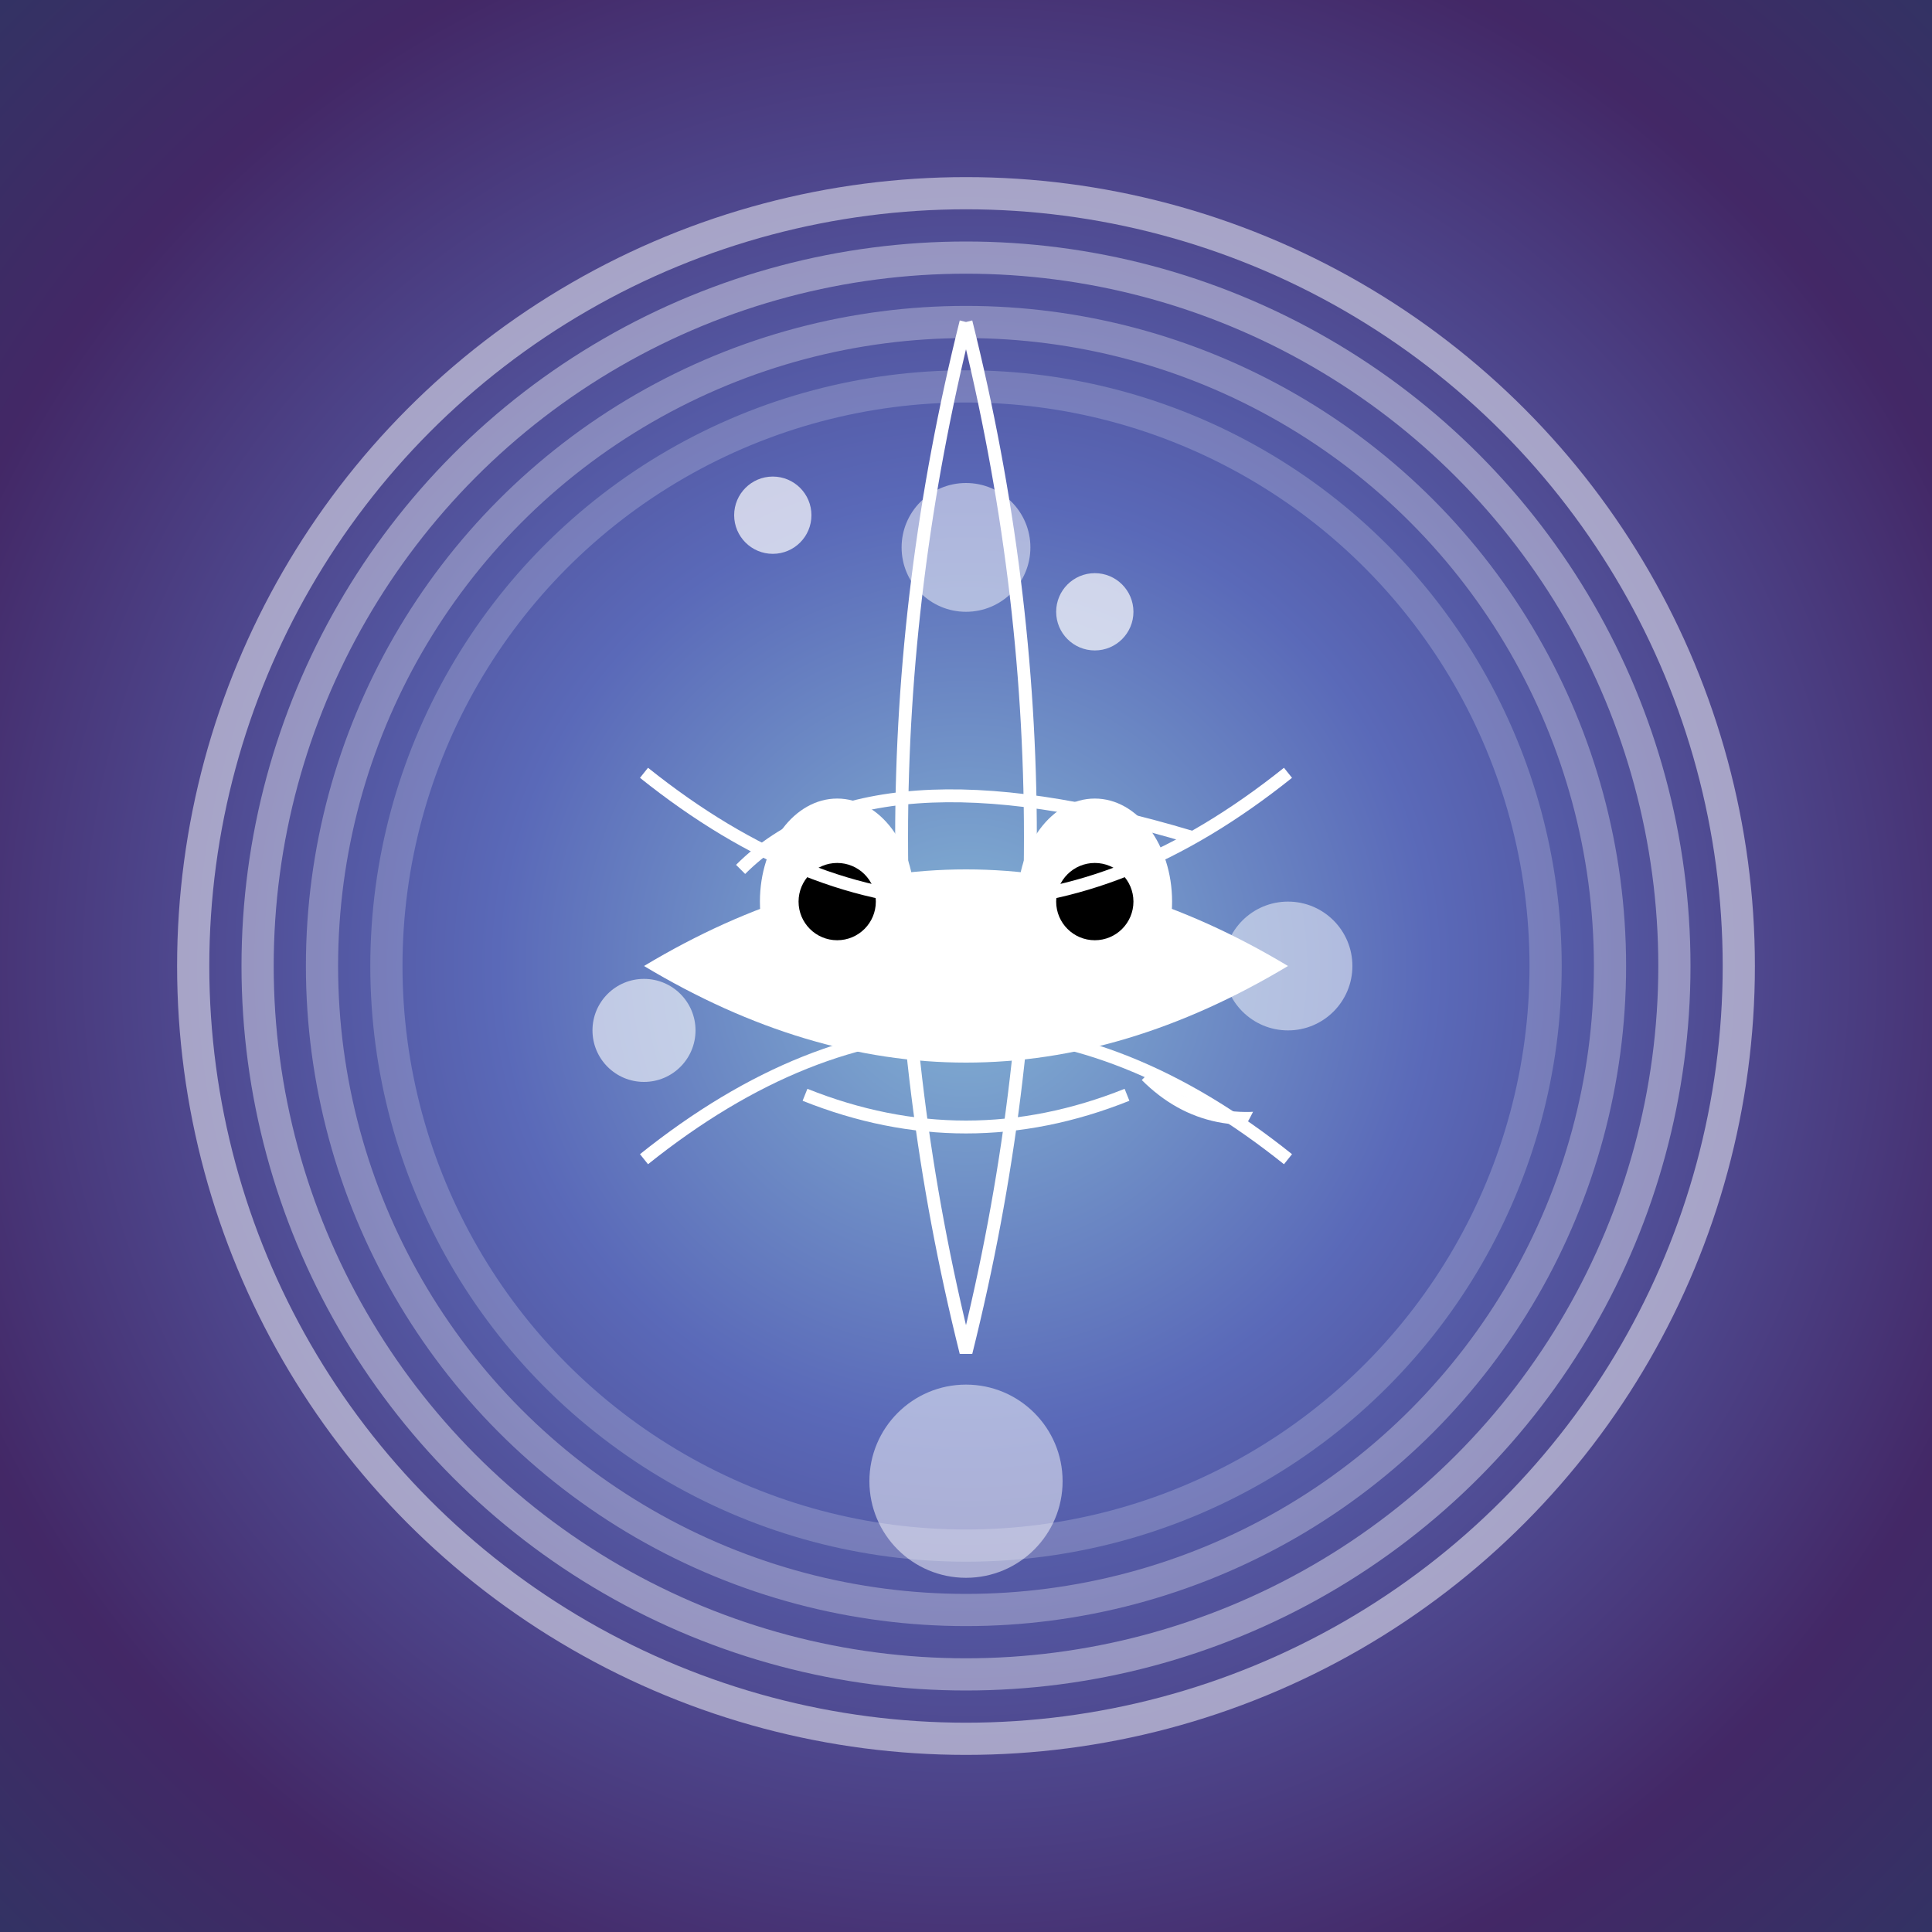
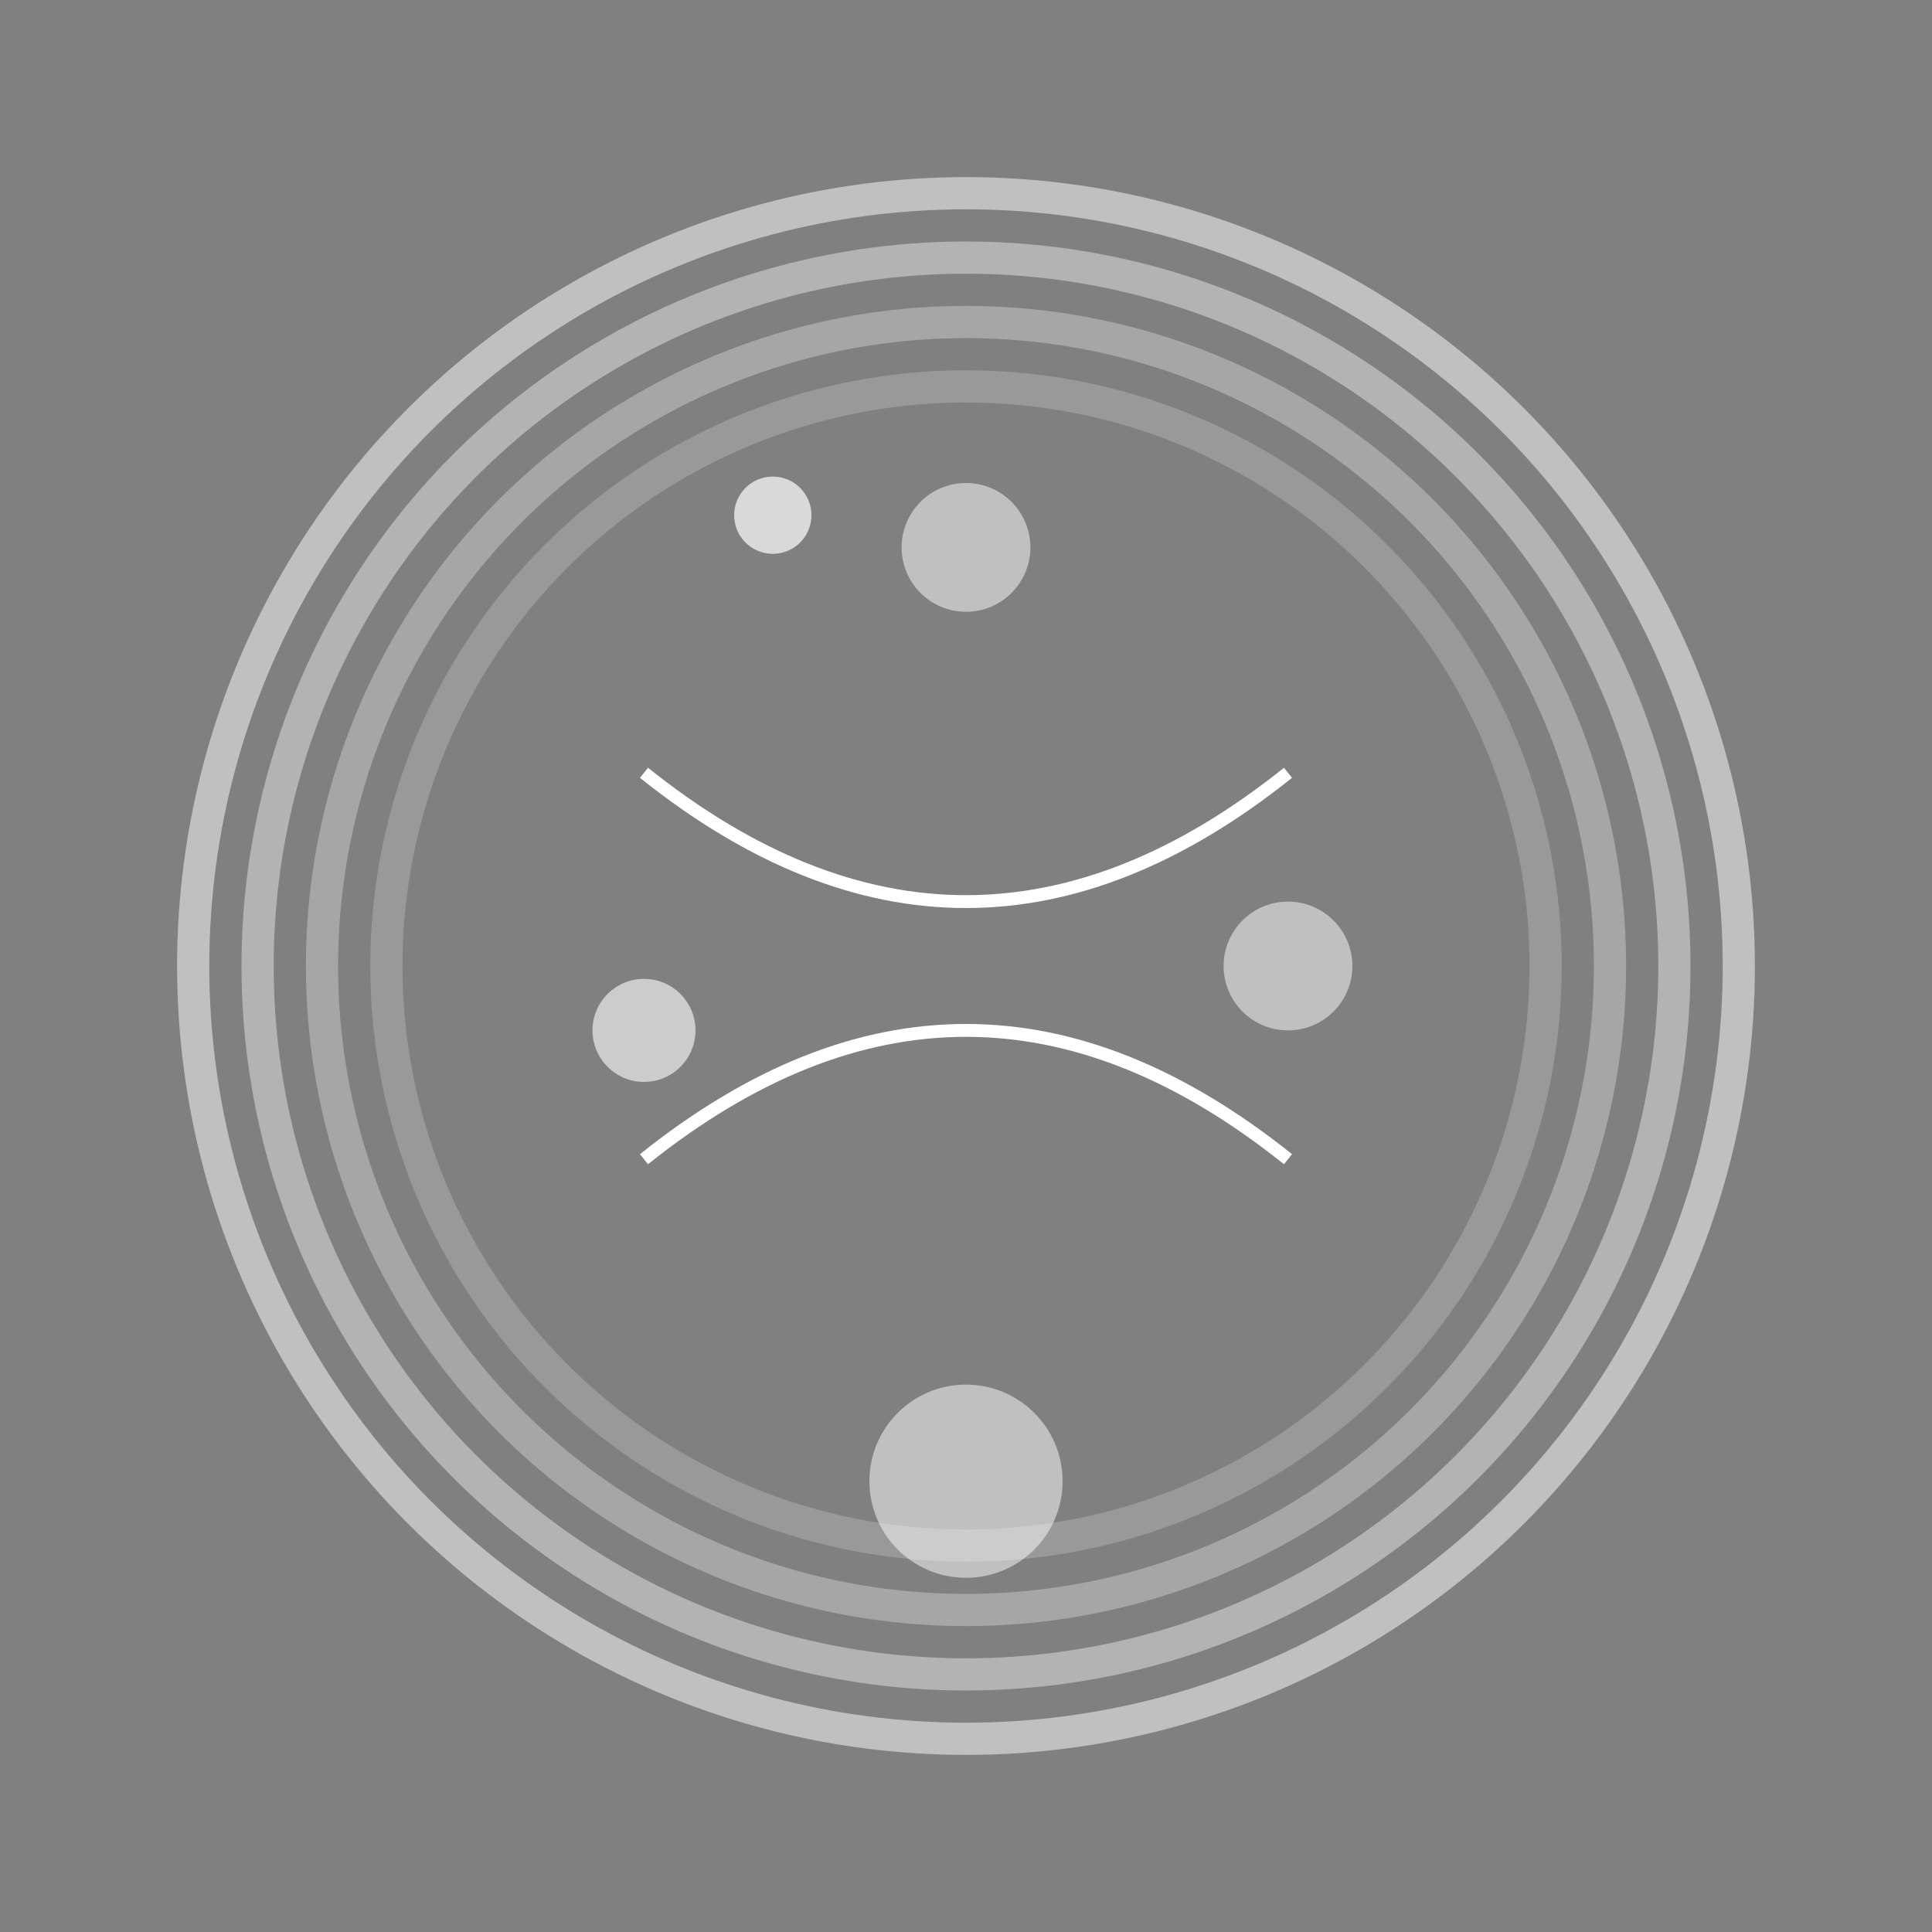
<svg xmlns="http://www.w3.org/2000/svg" viewBox="0 0 300 300">
  <rect x="0" y="0" width="300" height="300" fill="#808080" stroke="none" />
  <defs>
    <radialGradient id="cosmicGradient" cx="50%" cy="50%" r="80%" fx="50%" fy="50%">
      <stop offset="0%" style="stop-color:rgb(133,193,233);stop-opacity:0.8" />
      <stop offset="30%" style="stop-color:rgb(80,99,198);stop-opacity:0.8" />
      <stop offset="70%" style="stop-color:rgb(51,17,95);stop-opacity:0.8" />
      <stop offset="100%" style="stop-color:rgb(17,40,91);stop-opacity:0.8" />
    </radialGradient>
    <clipPath id="einsteinFace">
-       <circle cx="150" cy="150" r="50" />
-     </clipPath>
+       </clipPath>
  </defs>
-   <rect width="300" height="300" fill="url(#cosmicGradient)" />
  <g clip-path="url(#einsteinFace)">
    <path d="M100,150 q50,-30 100,0 q-50,30 -100,0" fill="#fff" />
    <ellipse cx="130" cy="140" rx="12" ry="16" fill="#fff" />
    <ellipse cx="170" cy="140" rx="12" ry="16" fill="#fff" />
    <circle cx="130" cy="140" r="6" fill="#000" />
    <circle cx="170" cy="140" r="6" fill="#000" />
    <path d="M125,170 q25,10 50,0" stroke="#fff" stroke-width="2" fill="none" />
    <path d="M115,135 q20,-20 70,-5" stroke="#fff" stroke-width="2" fill="none" />
-     <path d="M178,167 q10,10 25,5" stroke="#fff" stroke-width="2" fill="none" />
  </g>
  <g>
    <circle cx="150" cy="150" r="120" fill="none" stroke="#fff" stroke-width="5" opacity="0.5" />
    <circle cx="150" cy="150" r="110" fill="none" stroke="#fff" stroke-width="5" opacity="0.4" />
    <circle cx="150" cy="150" r="100" fill="none" stroke="#fff" stroke-width="5" opacity="0.3" />
    <circle cx="150" cy="150" r="90" fill="none" stroke="#fff" stroke-width="5" opacity="0.2" />
  </g>
  <g>
-     <path d="M150,50 q-20,80 0,160 q20,-80 0,-160" stroke="#fff" stroke-width="2" fill="none" />
    <path d="M100,120 q50,40 100,0" fill="none" stroke="#fff" stroke-width="2" />
    <path d="M100,180 q50,-40 100,0" fill="none" stroke="#fff" stroke-width="2" />
  </g>
  <circle cx="150" cy="85" r="10" fill="#fff" opacity="0.5" />
  <circle cx="120" cy="80" r="6" fill="#fff" opacity="0.7" />
-   <circle cx="170" cy="95" r="6" fill="#fff" opacity="0.7" />
  <circle cx="200" cy="150" r="10" fill="#fff" opacity="0.5" />
  <circle cx="150" cy="230" r="15" fill="#fff" opacity="0.5" />
  <circle cx="100" cy="160" r="8" fill="#fff" opacity="0.6" />
</svg>